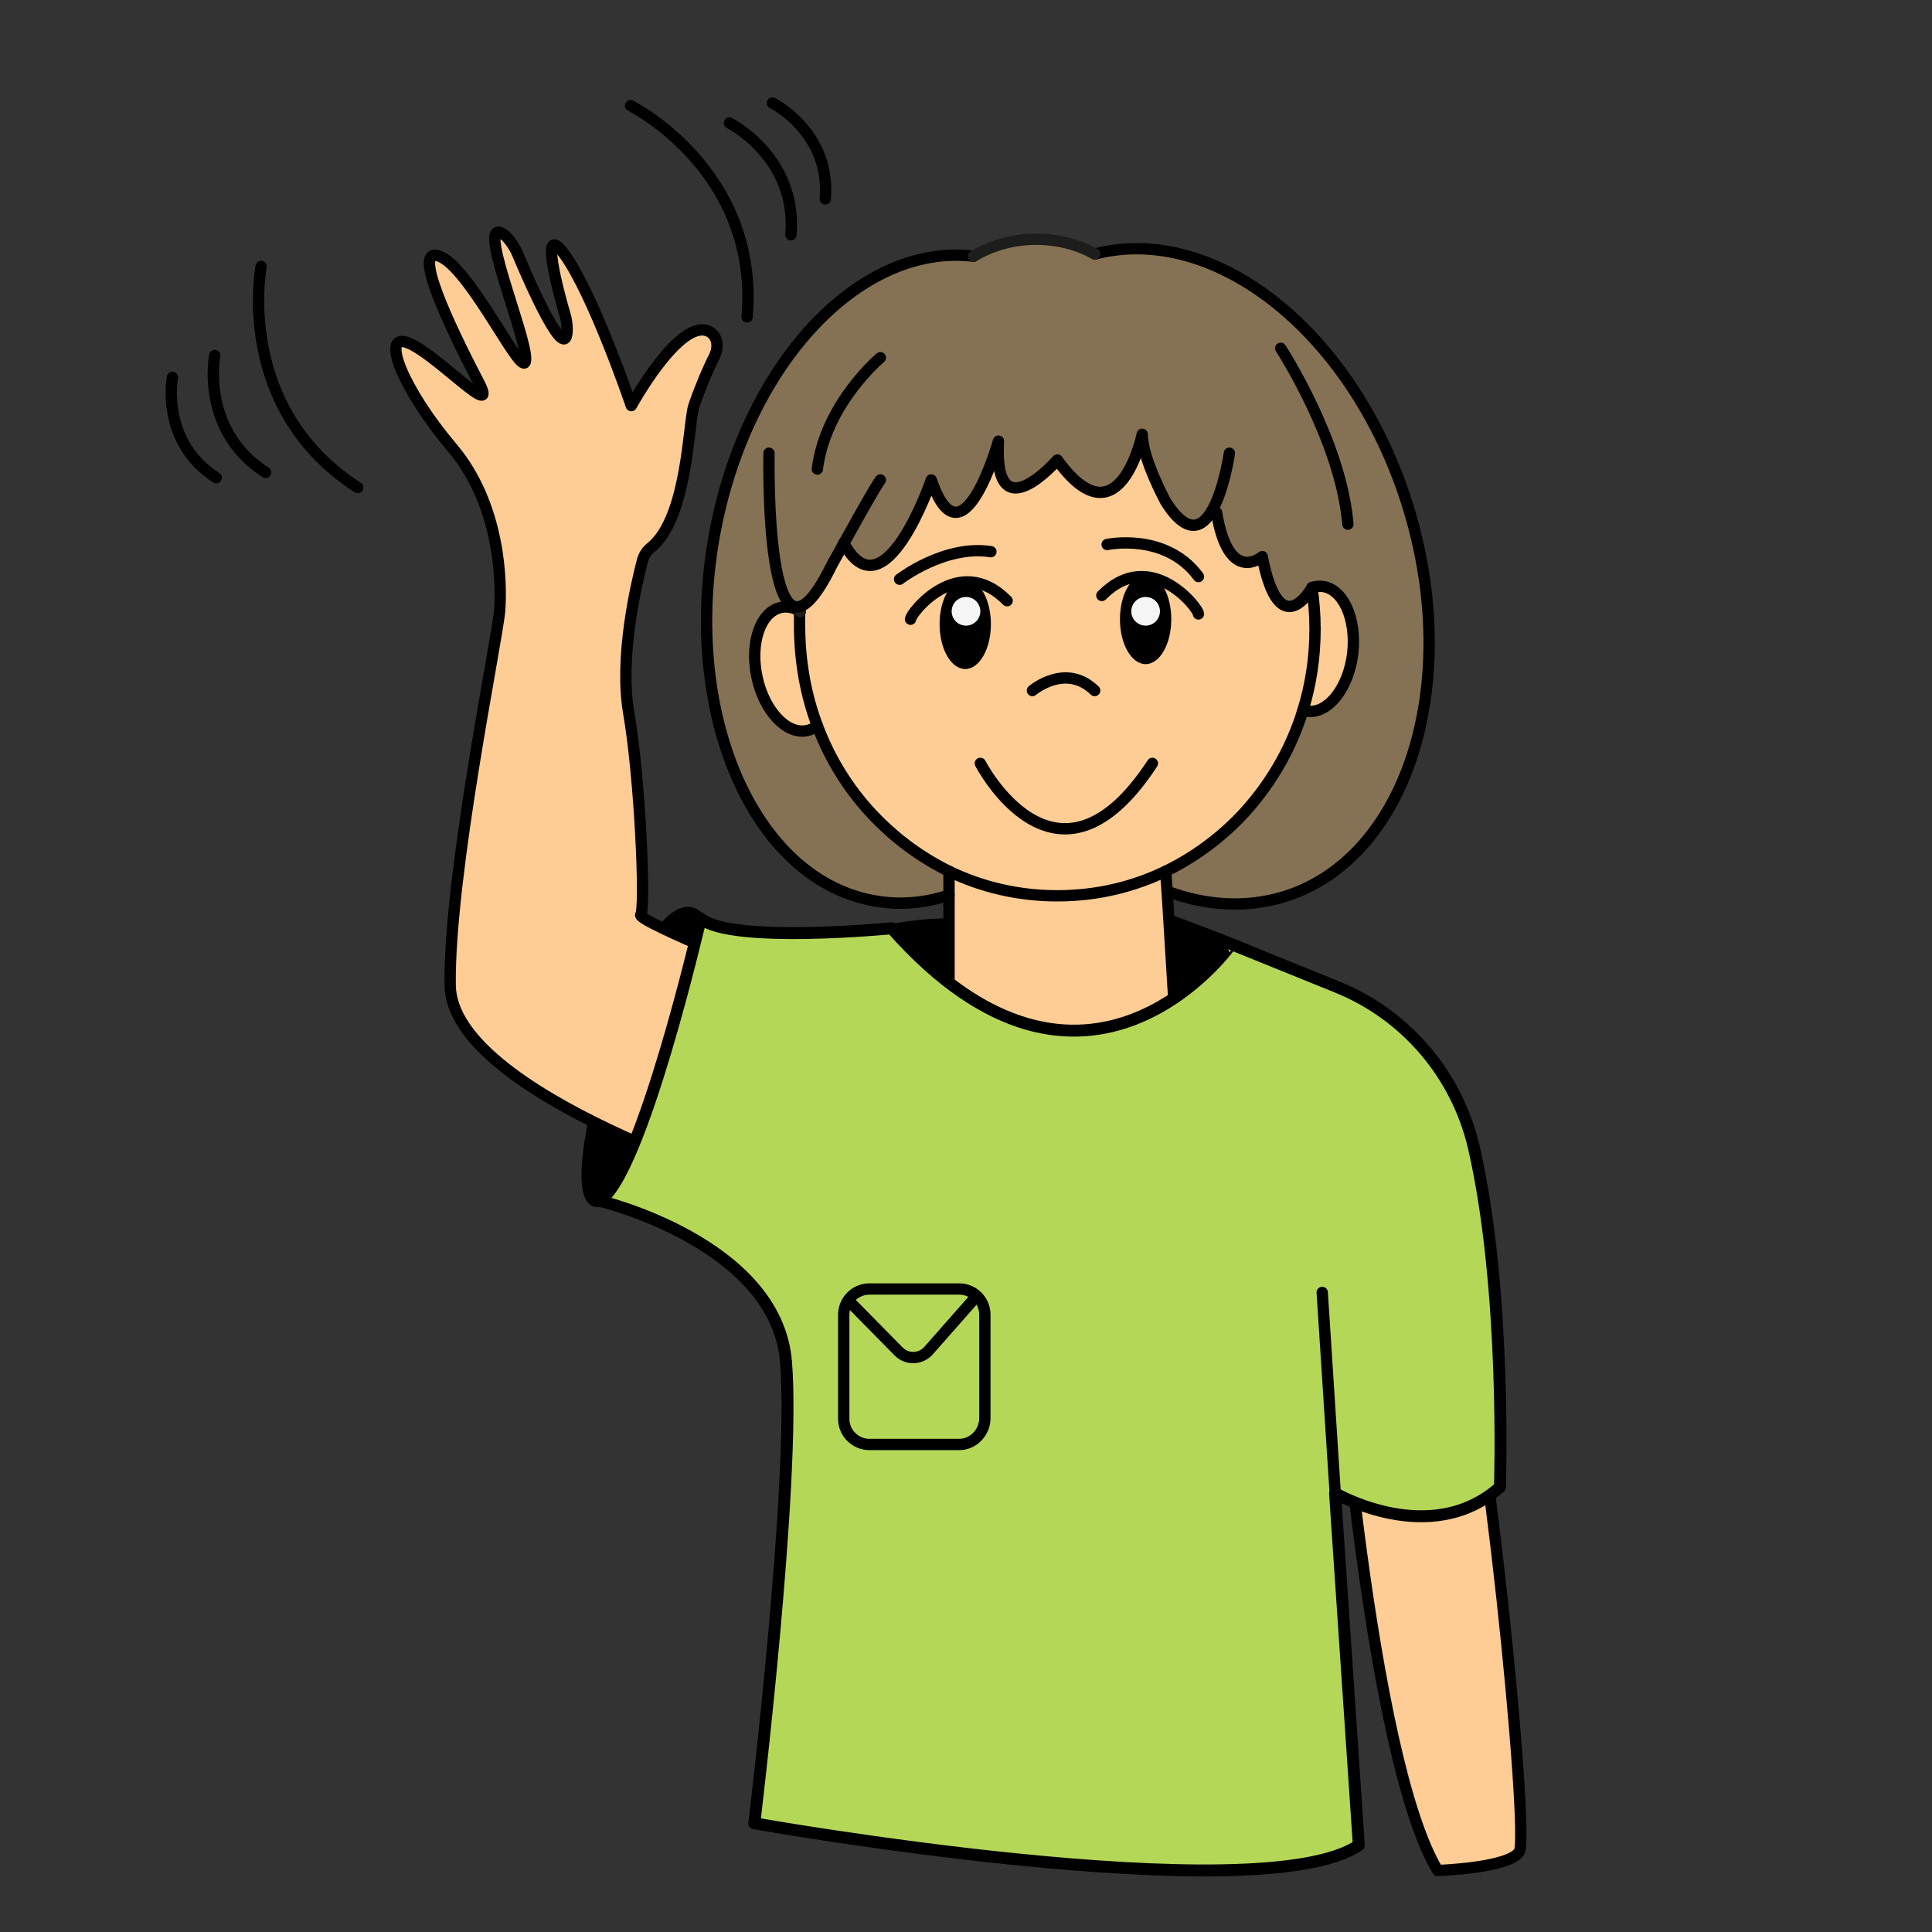
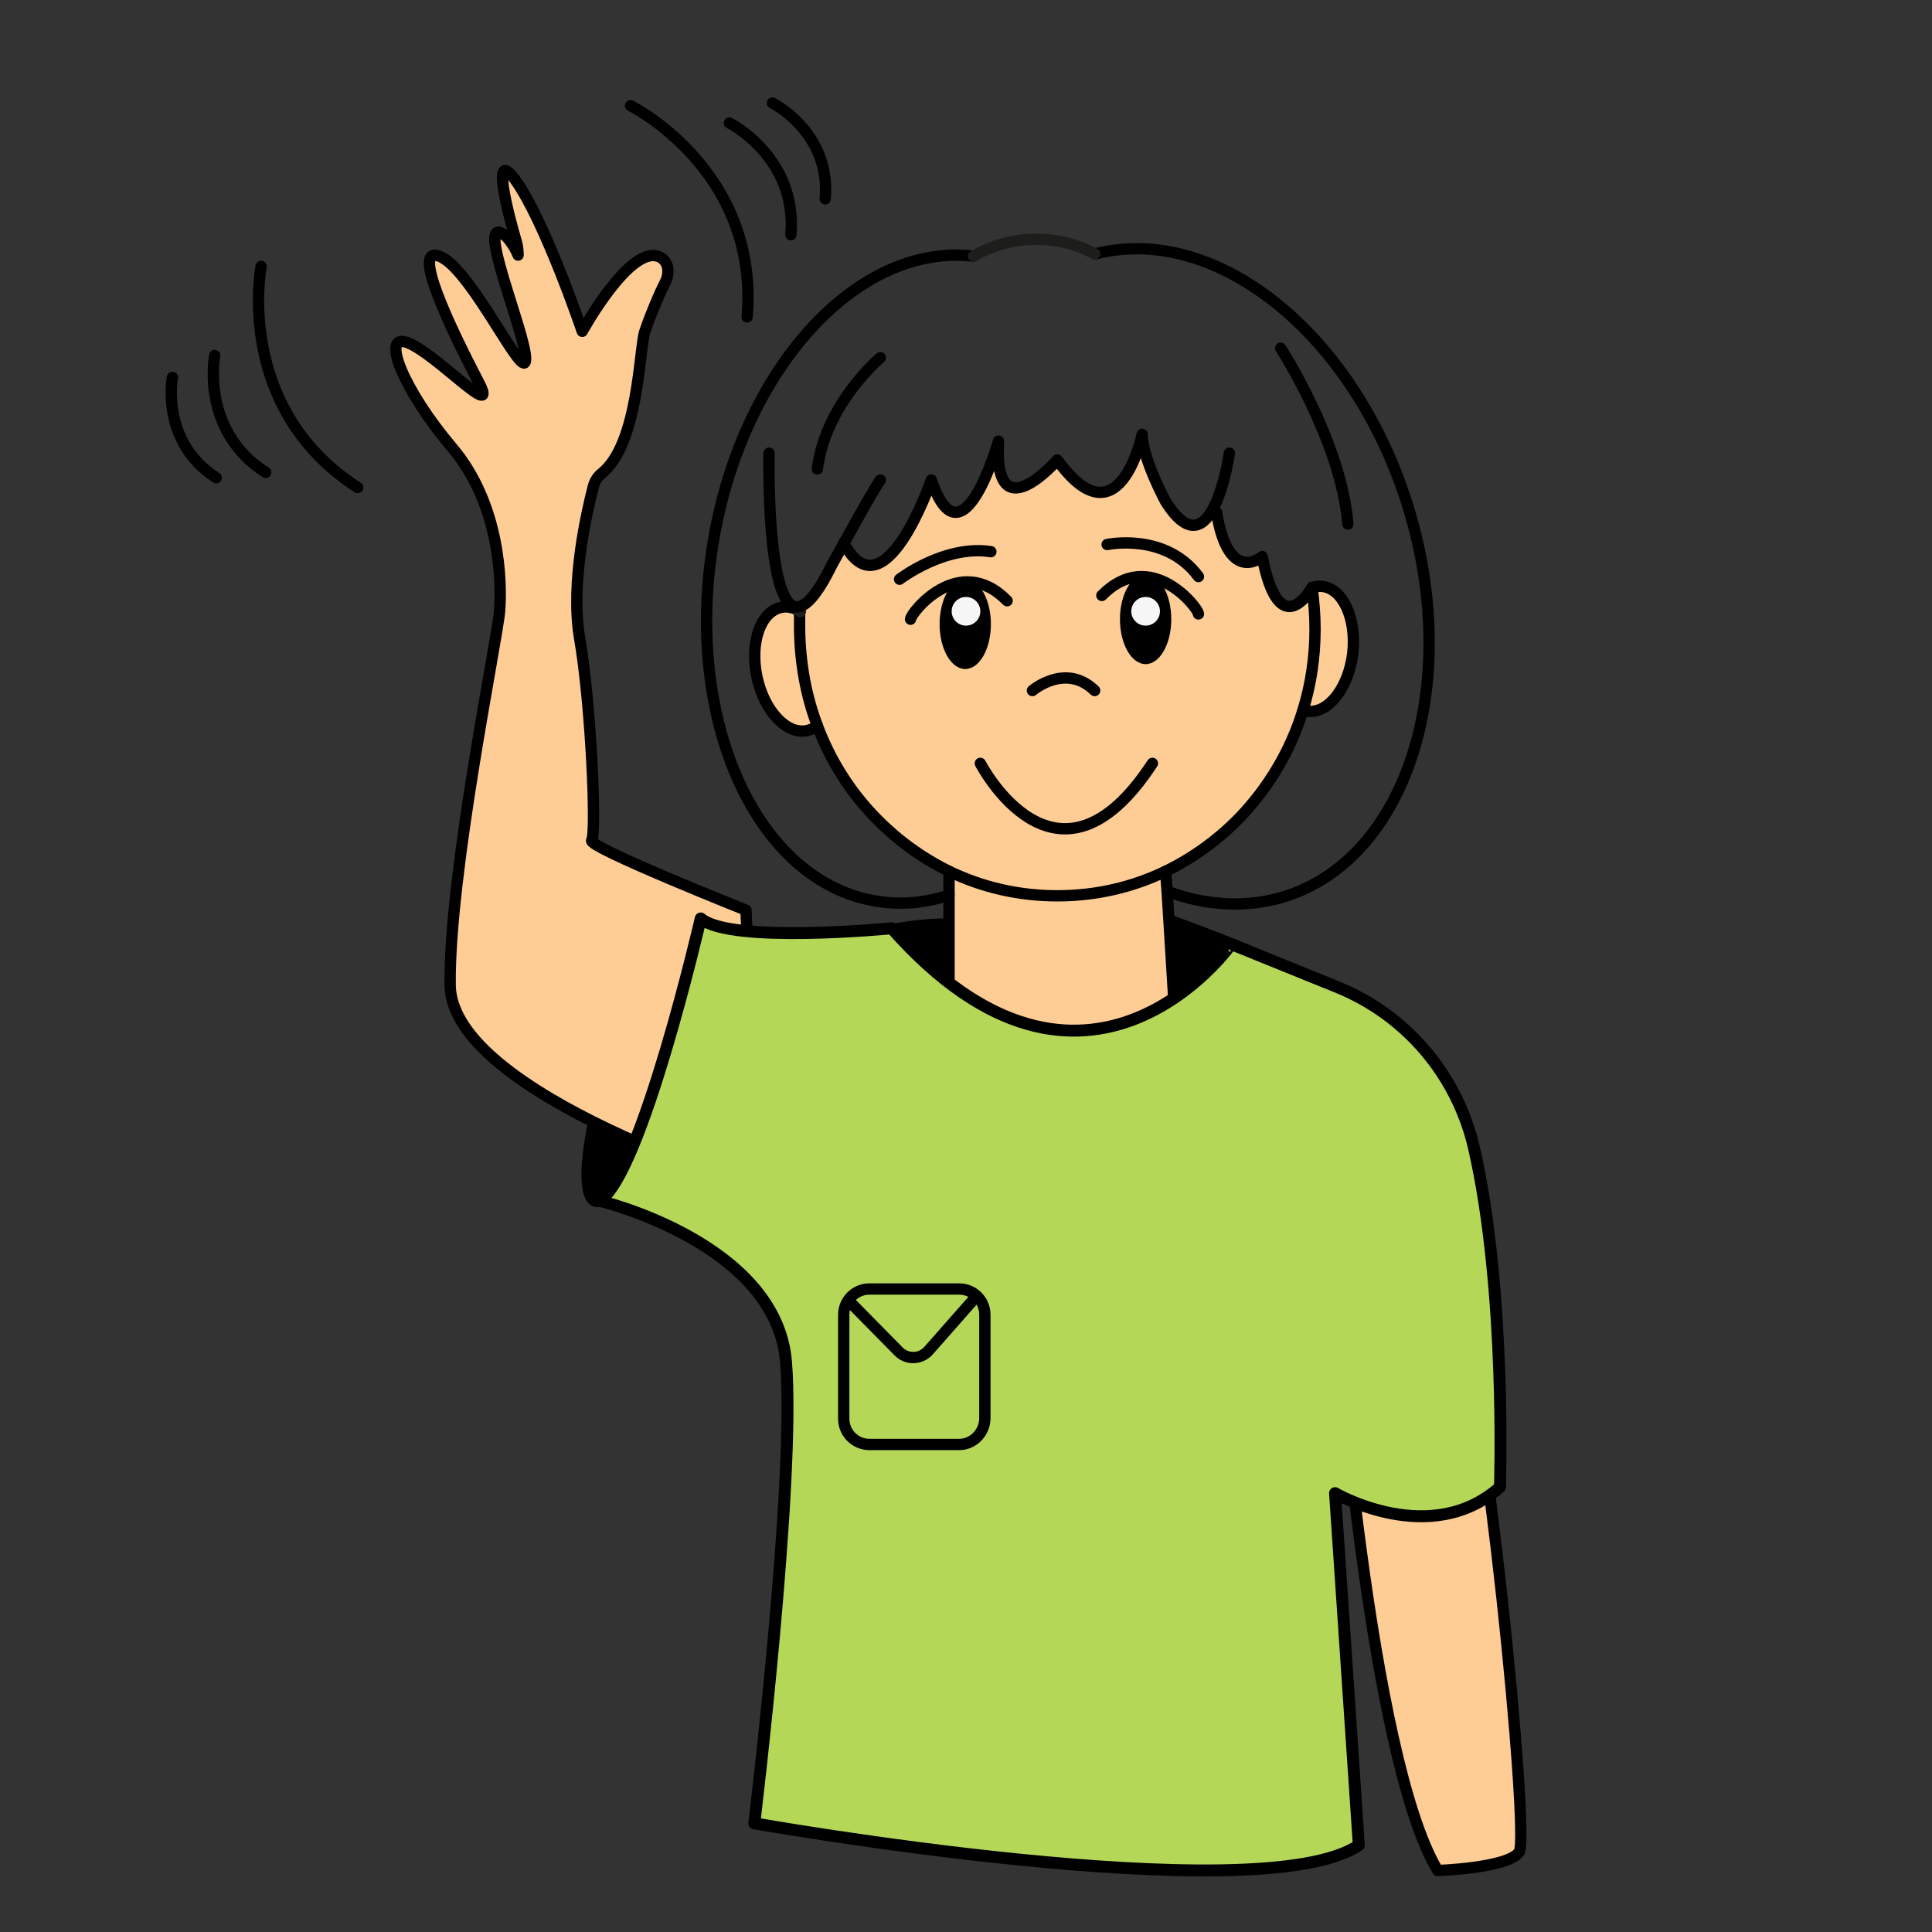
<svg xmlns="http://www.w3.org/2000/svg" version="1.1" id="Слой_3" x="0px" y="0px" viewBox="0 0 512 512" style="enable-background:new 0 0 512 512;" xml:space="preserve">
  <rect x="0" y="0" width="512" height="512" fill="#333333" stroke="none" />
  <style type="text/css">
	.st0{fill:none;stroke:#000000;stroke-width:3;stroke-linecap:round;stroke-linejoin:round;stroke-miterlimit:10;}
	.st1{fill:#857154;}
	.st2{fill:#FDCD95;}
	.st3{fill:#FDCD95;stroke:#000000;stroke-width:3;stroke-linecap:round;stroke-linejoin:round;stroke-miterlimit:10;}
	.st4{fill:none;stroke:#1D1D1B;stroke-width:3;stroke-linecap:round;stroke-linejoin:round;stroke-miterlimit:10;}
	.st5{fill:#F6F6F6;}
	.st6{fill:#B5D758;stroke:#000000;stroke-width:3.162;stroke-linecap:round;stroke-linejoin:round;stroke-miterlimit:10;}
	.st7{fill:none;stroke:#000000;stroke-width:3;stroke-miterlimit:10;}
</style>
  <path d="M187.3,243.4c0,0-4.8-8.2-12.9,2.2s-29.8,75.6-15.6,74.3c14.2-1.2,24.5-11.5,24.5-11.5l9.7-55.2l-7.3-9.9" />
  <g>
    <path class="st0" d="M69.2,70.6c0,0-7.3,37.4,25.6,58.6" />
    <path class="st0" d="M56.9,94.2c0,0-3.9,19.8,13.5,31" />
    <path class="st0" d="M45.7,100c0,0-3.3,17,11.6,26.6" />
  </g>
  <g>
    <path class="st0" d="M167.1,28c0,0,34.2,17,30.9,56" />
    <path class="st0" d="M193.3,32.6c0,0,18,9,16.3,29.6" />
    <path class="st0" d="M204.7,27.3c0,0,15.5,7.7,14,25.4" />
  </g>
  <path d="M225.8,247.6c0,0,18.3-6.7,36.3-3.2l0.3,22.5c0,0-31.7-11.4-31.4-12.2S225.8,247.6,225.8,247.6z" />
  <path d="M308.9,241.9c0,0,30.8,10.9,39.2,16.9l-8.9,12l-24.2,9l-5.4-6.2l0-5.2L308.9,241.9z" />
-   <path class="st1" d="M309.3,230.9v5.3l14.5,3.4l17.7-2.4l13.7-7.6l13-15.7c0,0,10.6-16.3,10.5-32.6c-0.1-16.2-1.1-27.2-1.1-27.2  s-4.1-25.6-8.5-31.2c-4.4-5.6-8.1-20.9-13.2-23.8c-5.1-2.9-9.8-16.4-19.1-19.9l-14.5-8.7l-11.9-3.8L295,65.7l-3,2l-9.3-3.3l-8-1  l-12,2.2l-4.6,2.3l-7.5-0.2l-17.2,5l-10.7,7l-14.3,15l-11,20.3c0,0-4.7,12.7-5.4,15.6c-0.8,2.9-5,31.3-4.6,37.4  c0.4,6.1,4.2,28.8,6.5,34.2c2.3,5.4,9.5,17.8,10.8,19.5c1.4,1.6,11.5,12.9,20.4,14.4c8.9,1.6,12.5,2.8,17.5,3s9.1-1.9,9.1-1.9  l8.3-16.8l27.1-0.8c0,0,12.3,3.5,13.3,3.8c1.1,0.3,9,3.5,9,3.5V230.9z" />
  <path class="st2" d="M311.2,267l-12.6,4.9l-16,2.3c0,0-18.2-0.7-23.4-3.6c-5.2-2.9-7.6-4.6-7.6-4.6l1.2-34.5  c0,0-20.9-11.1-27.8-23.3c-6.9-12.2-10.5-22.7-10.5-22.7l-2.3-23.3l6.4-6.9l5.1-9.3l4.6,3.2l5.1,0.6l7.5-9.3l6-13.3l2.3,5.3l5,3.2  l3.9-3.4l6.5-13.5l0.3,7.2l3.2,3.1l5.6-0.5l5.4-5.5l4.7,3.1l4.3,3.4l5.3,0.7l5.1-4.4l4.7-7.1l2.3,6.8l4.9,9.5l2.7,4h2.9l5.5-4.2  l3,9.2l3.5,4.5l6.4-0.9l2.2,7.9l2.8,4.4l5.5-0.6l2.8-3.5l0.6,16.2l-6.1,24.5l-10.9,17l-17.1,14.9l-6.6,3.1L311.2,267z" />
  <path class="st3" d="M347.7,155.7c0.9-0.3,1.8-0.4,2.7-0.3c5.5,0.6,9.1,8.5,8.1,17.7c-1.1,9.1-6.4,16-11.9,15.4  c-0.4-0.1-0.9-0.1-1.3-0.3" />
  <path class="st4" d="M212,160.7c0,0.4,0,0.8,0,1.4" />
  <path class="st0" d="M216.6,192.3c3.5,9.4,8.9,17.8,15.7,24.7c5.6,5.7,12.1,10.4,19.2,13.9c8.7,4.2,18.4,6.5,28.7,6.5  c10.3,0,20-2.3,28.7-6.5c7.4-3.6,14.1-8.5,19.8-14.4c7.5-7.9,13.3-17.5,16.6-28.3c2.1-6.8,3.2-14,3.2-21.5c0-3.7-0.3-7.4-0.8-11" />
  <path class="st0" d="M251.5,230.9L251.5,230.9v6.4v2V266c26.8,19.9,59.6,1,59.6,1" />
  <polyline class="st0" points="311.2,267 309.3,236.2 308.9,230.9 308.9,230.9 " />
  <path class="st3" d="M216.6,192.3c-0.8,0.6-1.7,1.1-2.7,1.3c-5.4,1.2-11.4-5.2-13.3-14.2c-1.9-9,0.9-17.2,6.3-18.4  c1.7-0.4,3.4,0,5,0.9c0,1.5,0,3.5,0,4.6C212,175.7,213.6,184.4,216.6,192.3z" />
  <path class="st4" d="M212.1,162.1c-0.1,0-0.1-0.1-0.2-0.1" />
  <path class="st0" d="M251.5,237.2c-6.3,2.1-12.8,2.7-19.3,1.6c-31.5-5.1-50.9-47.4-43.3-94.5c7.5-46.3,38.2-80.1,69.1-76.4" />
  <path class="st0" d="M290.2,67.3c32.2-8.3,69.1,21.4,83.1,67.5c14.3,46.9-0.6,93-33.2,102.9c-10,3-20.6,2.3-30.8-1.5" />
  <path class="st4" d="M258,67.9c4.7-2.8,10.4-4.5,16.6-4.5c5.7,0,11,1.4,15.5,3.9" />
  <path class="st0" d="M203.8,120.1c0,0-1.4,66.6,16.7,29.5c0,0,2-3.6,4.4-7.9c3.2-5.8,7.2-12.9,8.4-14.5" />
  <path class="st0" d="M347.7,155.7c0,0-8.6,15.6-13.2-8.2c0,0-8.9,7.8-12.1-11.7" />
  <path class="st0" d="M325.8,120.1c0,0-4.6,32.4-16.9,12.8c0,0-6.2-11.4-6.2-17.8c0,0-6.1,29.5-22.5,6.8c0,0-17,19.6-15.6-5  c0,0-9.6,34.4-17.8,10.3c0,0-12.5,36.6-23.2,16.7" />
  <path class="st0" d="M339.4,92.3c0,0,16,24.6,17.8,46.6" />
  <path class="st0" d="M233.3,94.8c0,0-14.5,12.1-16.7,29.5" />
  <ellipse cx="255.8" cy="165.4" rx="6.8" ry="11.9" />
  <circle class="st5" cx="256" cy="162" r="3.8" />
  <ellipse cx="303.6" cy="164.1" rx="6.8" ry="11.9" />
  <path class="st0" d="M241.3,164.1c0-1.6,12.8-17.9,25.6-4.9" />
  <circle class="st5" cx="303.6" cy="162" r="3.8" />
  <path class="st0" d="M317.6,162.7c0-1.6-12.8-17.9-25.6-4.9" />
  <path class="st0" d="M238.4,153.5c0,0,11.9-9.2,24.2-7.3" />
  <path class="st0" d="M293.4,144.3c0,0,15.5-3.3,24.2,8.5" />
  <path class="st0" d="M273.6,183c0,0,8.8-7.5,16.5,0" />
  <path class="st0" d="M259.8,202.3c0,0,20.1,39,45.6,0" />
  <path class="st3" d="M354.3,350.8c0,0,8.6,114.9,26.7,144.9c0,0,18.7-0.6,21.6-4.9c2.9-4.2-9.4-127.1-16.8-143.4s-27-6.2-27-6.2  L354.3,350.8z" />
-   <path class="st3" d="M202.6,315.4c0,0-82.9-25.1-83.3-54.3c-0.4-29.2,12.5-91.6,13.1-99.2c0.6-7.6,0.2-28.2-12.6-43.3  s-19.1-30.5-11.8-27.8c7.4,2.7,24.7,21.6,18.8,10.4c-7.5-14.4-18.4-37.1-9.9-33.1c8.5,4,22.5,34.5,22.4,26.9  c-0.1-7-13.7-38.8-5.6-32.7c1.3,1,3,3.7,3.6,5.3c2.9,7,12.9,29.7,13,19.7c0-1.4-0.2-2.7-0.6-4c-1.7-5.8-6.9-25.1-0.2-16  c7.8,10.7,17.8,40.2,17.8,40.2s12.8-23.3,20.5-19.7c2.5,1.2,2.7,4.3,1.5,6.7c-1.5,2.9-3.8,8.3-5.4,13c-1.5,4.3-1.6,29.9-11.5,37.7  c-1,0.8-1.7,1.9-2.1,3.2c-1.7,6.5-6.2,25.7-3.7,40.4c3.1,17.9,4.5,51.9,3.2,53.6c-1.3,1.7,40.9,18.5,40.9,18.5l1.7,40.6L202.6,315.4  z" />
+   <path class="st3" d="M202.6,315.4c0,0-82.9-25.1-83.3-54.3c-0.4-29.2,12.5-91.6,13.1-99.2c0.6-7.6,0.2-28.2-12.6-43.3  s-19.1-30.5-11.8-27.8c7.4,2.7,24.7,21.6,18.8,10.4c-7.5-14.4-18.4-37.1-9.9-33.1c8.5,4,22.5,34.5,22.4,26.9  c-0.1-7-13.7-38.8-5.6-32.7c1.3,1,3,3.7,3.6,5.3c0-1.4-0.2-2.7-0.6-4c-1.7-5.8-6.9-25.1-0.2-16  c7.8,10.7,17.8,40.2,17.8,40.2s12.8-23.3,20.5-19.7c2.5,1.2,2.7,4.3,1.5,6.7c-1.5,2.9-3.8,8.3-5.4,13c-1.5,4.3-1.6,29.9-11.5,37.7  c-1,0.8-1.7,1.9-2.1,3.2c-1.7,6.5-6.2,25.7-3.7,40.4c3.1,17.9,4.5,51.9,3.2,53.6c-1.3,1.7,40.9,18.5,40.9,18.5l1.7,40.6L202.6,315.4  z" />
  <path class="st6" d="M236.3,246c0,0-42.7,4.2-50.6-2.6c0,0-15.8,68.5-26.9,74.8c0,0,46.9,11.1,49.5,42.7  c2.6,31.6-8.4,122.3-8.4,122.3s133.9,23.7,160.2,5.8l-6.3-93.3c0,0,25.3,14.8,43.7-1.6c0,0,1.8-52.2-6.9-90  c-4.5-19.3-18-35.2-36.4-42.6l-27.9-11.3C326.4,250.2,287.9,304.5,236.3,246z" />
-   <line class="st0" x1="353.9" y1="396.5" x2="350.4" y2="342.5" />
  <g>
    <path class="st7" d="M254.2,382.8h-23.8c-3.7,0-6.8-3-6.8-6.8v-27.6c0-3.7,3-6.8,6.8-6.8h23.8c3.7,0,6.8,3,6.8,6.8V376   C260.9,379.7,257.9,382.8,254.2,382.8z" />
    <path class="st7" d="M224.8,344.6l13.3,13.5c2.2,2.3,5.9,2.2,8-0.2l12.6-14.3" />
  </g>
</svg>